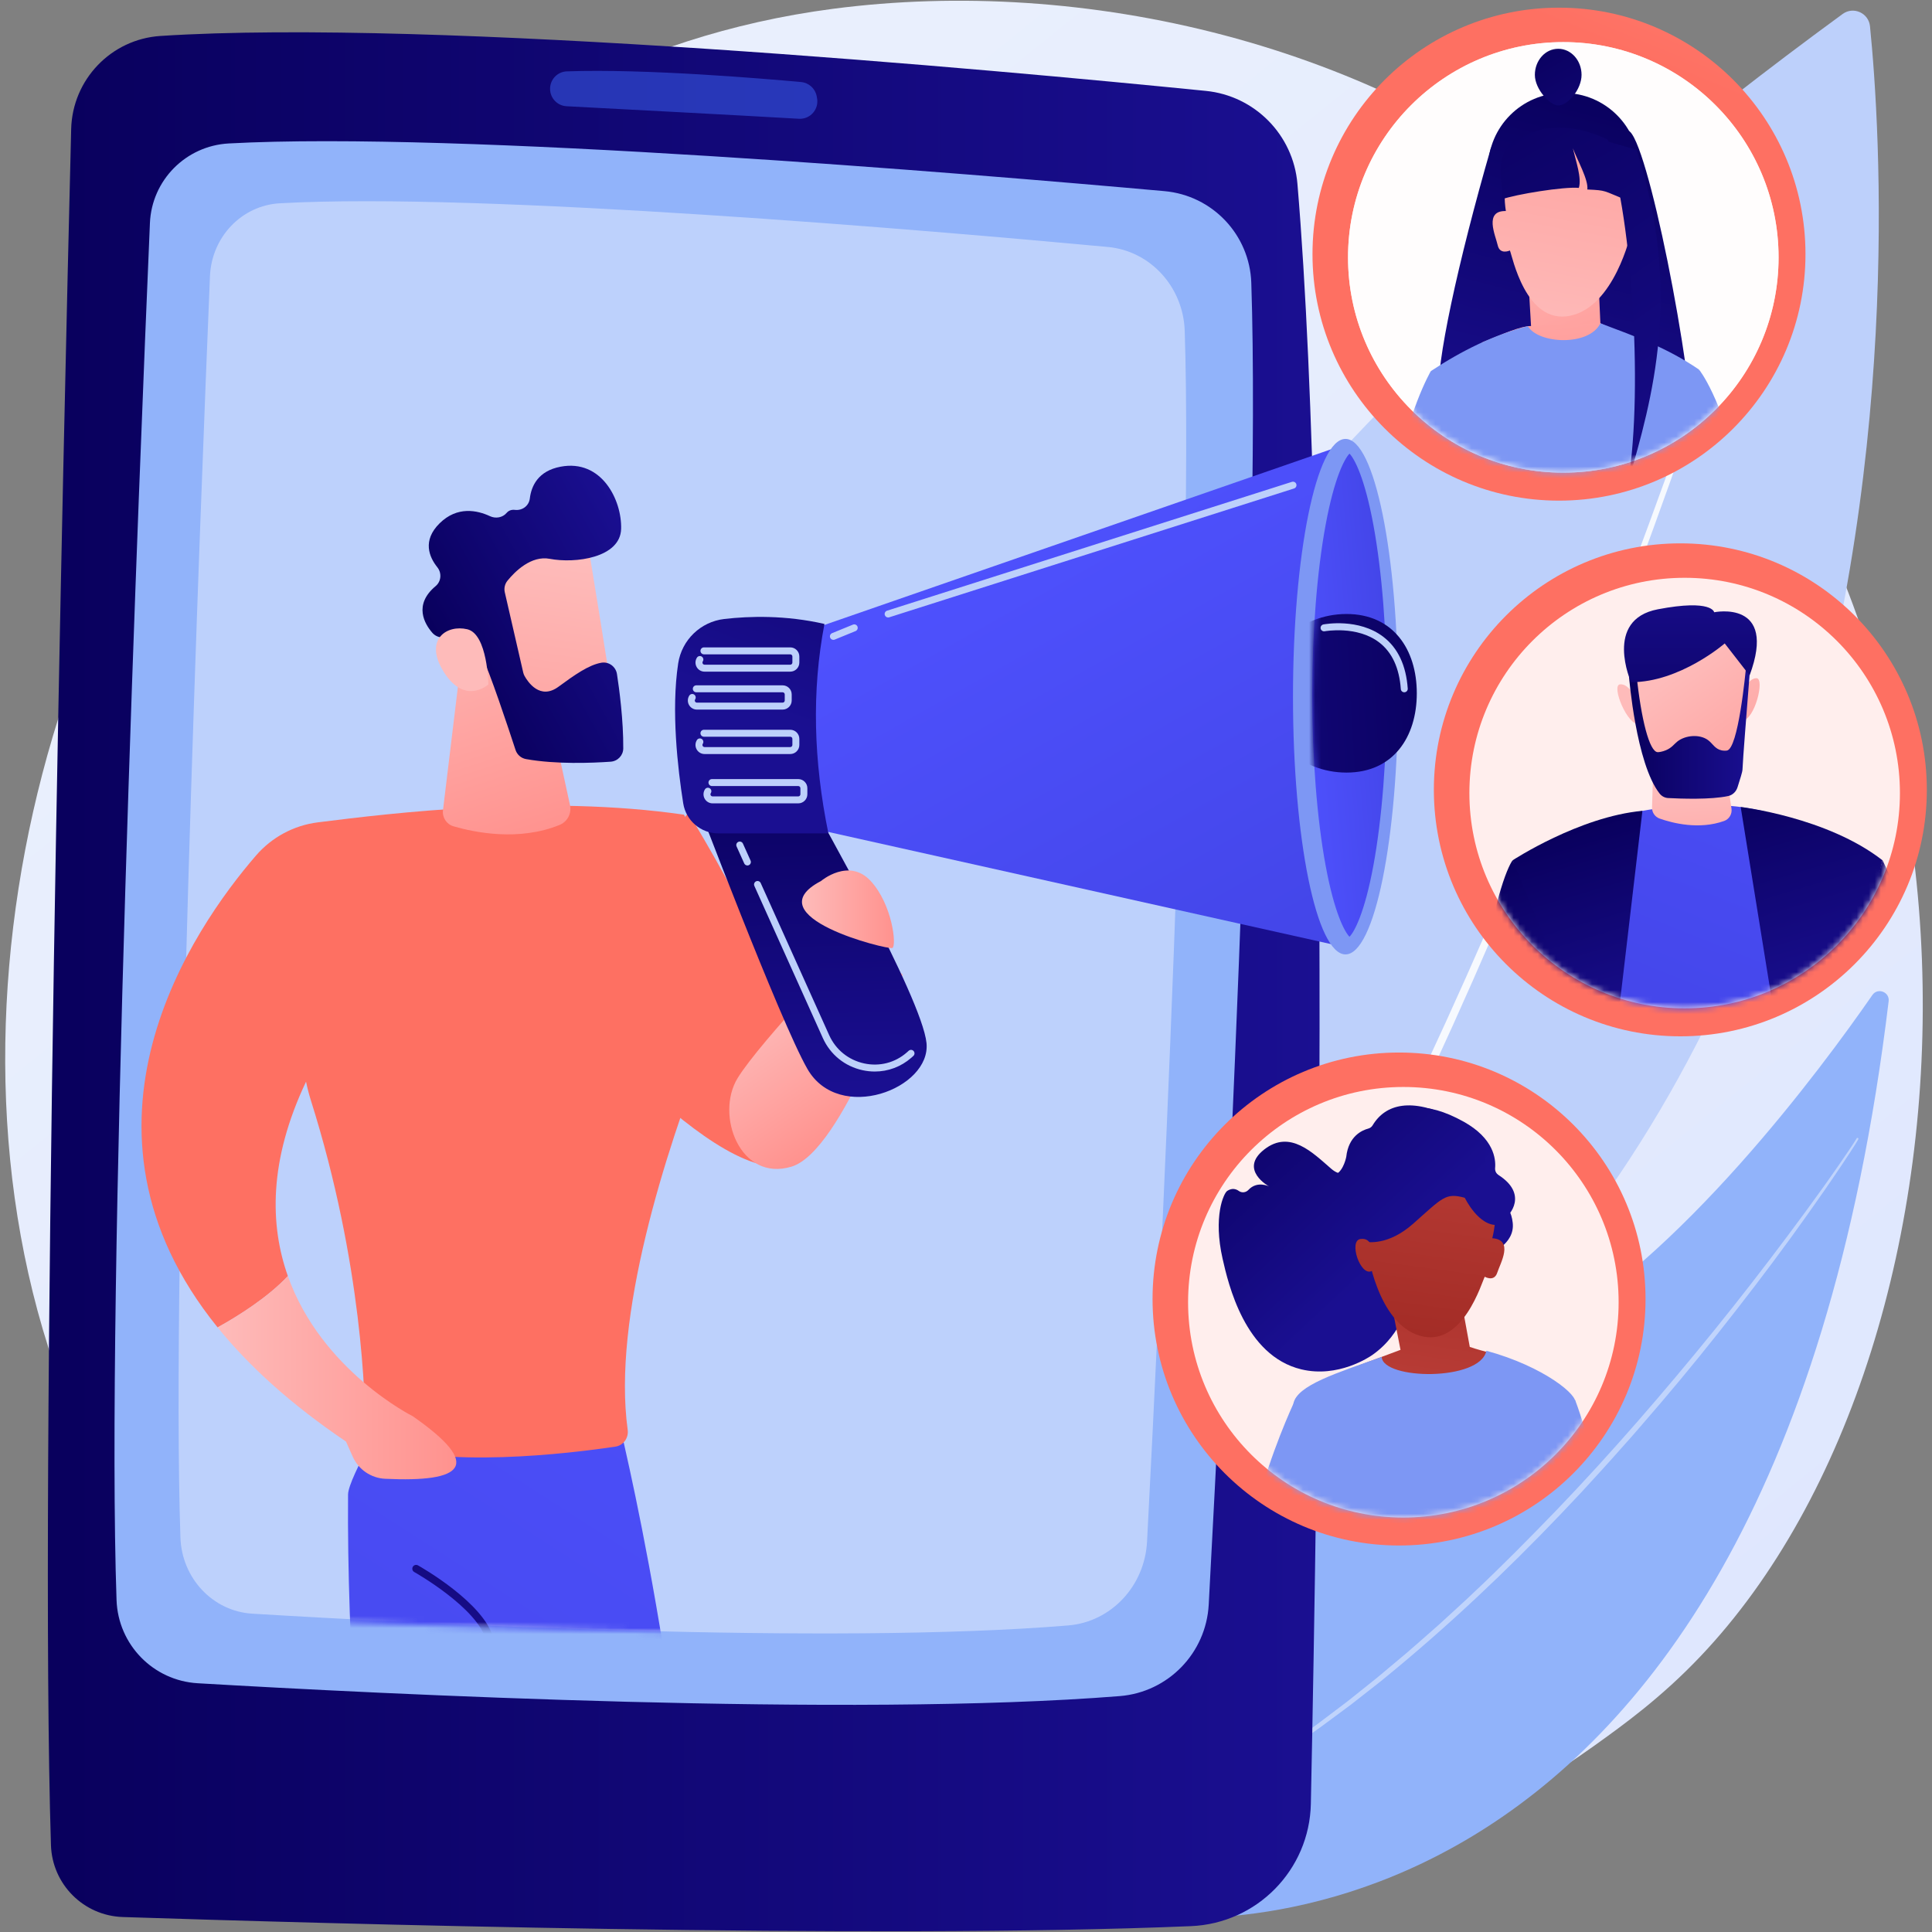
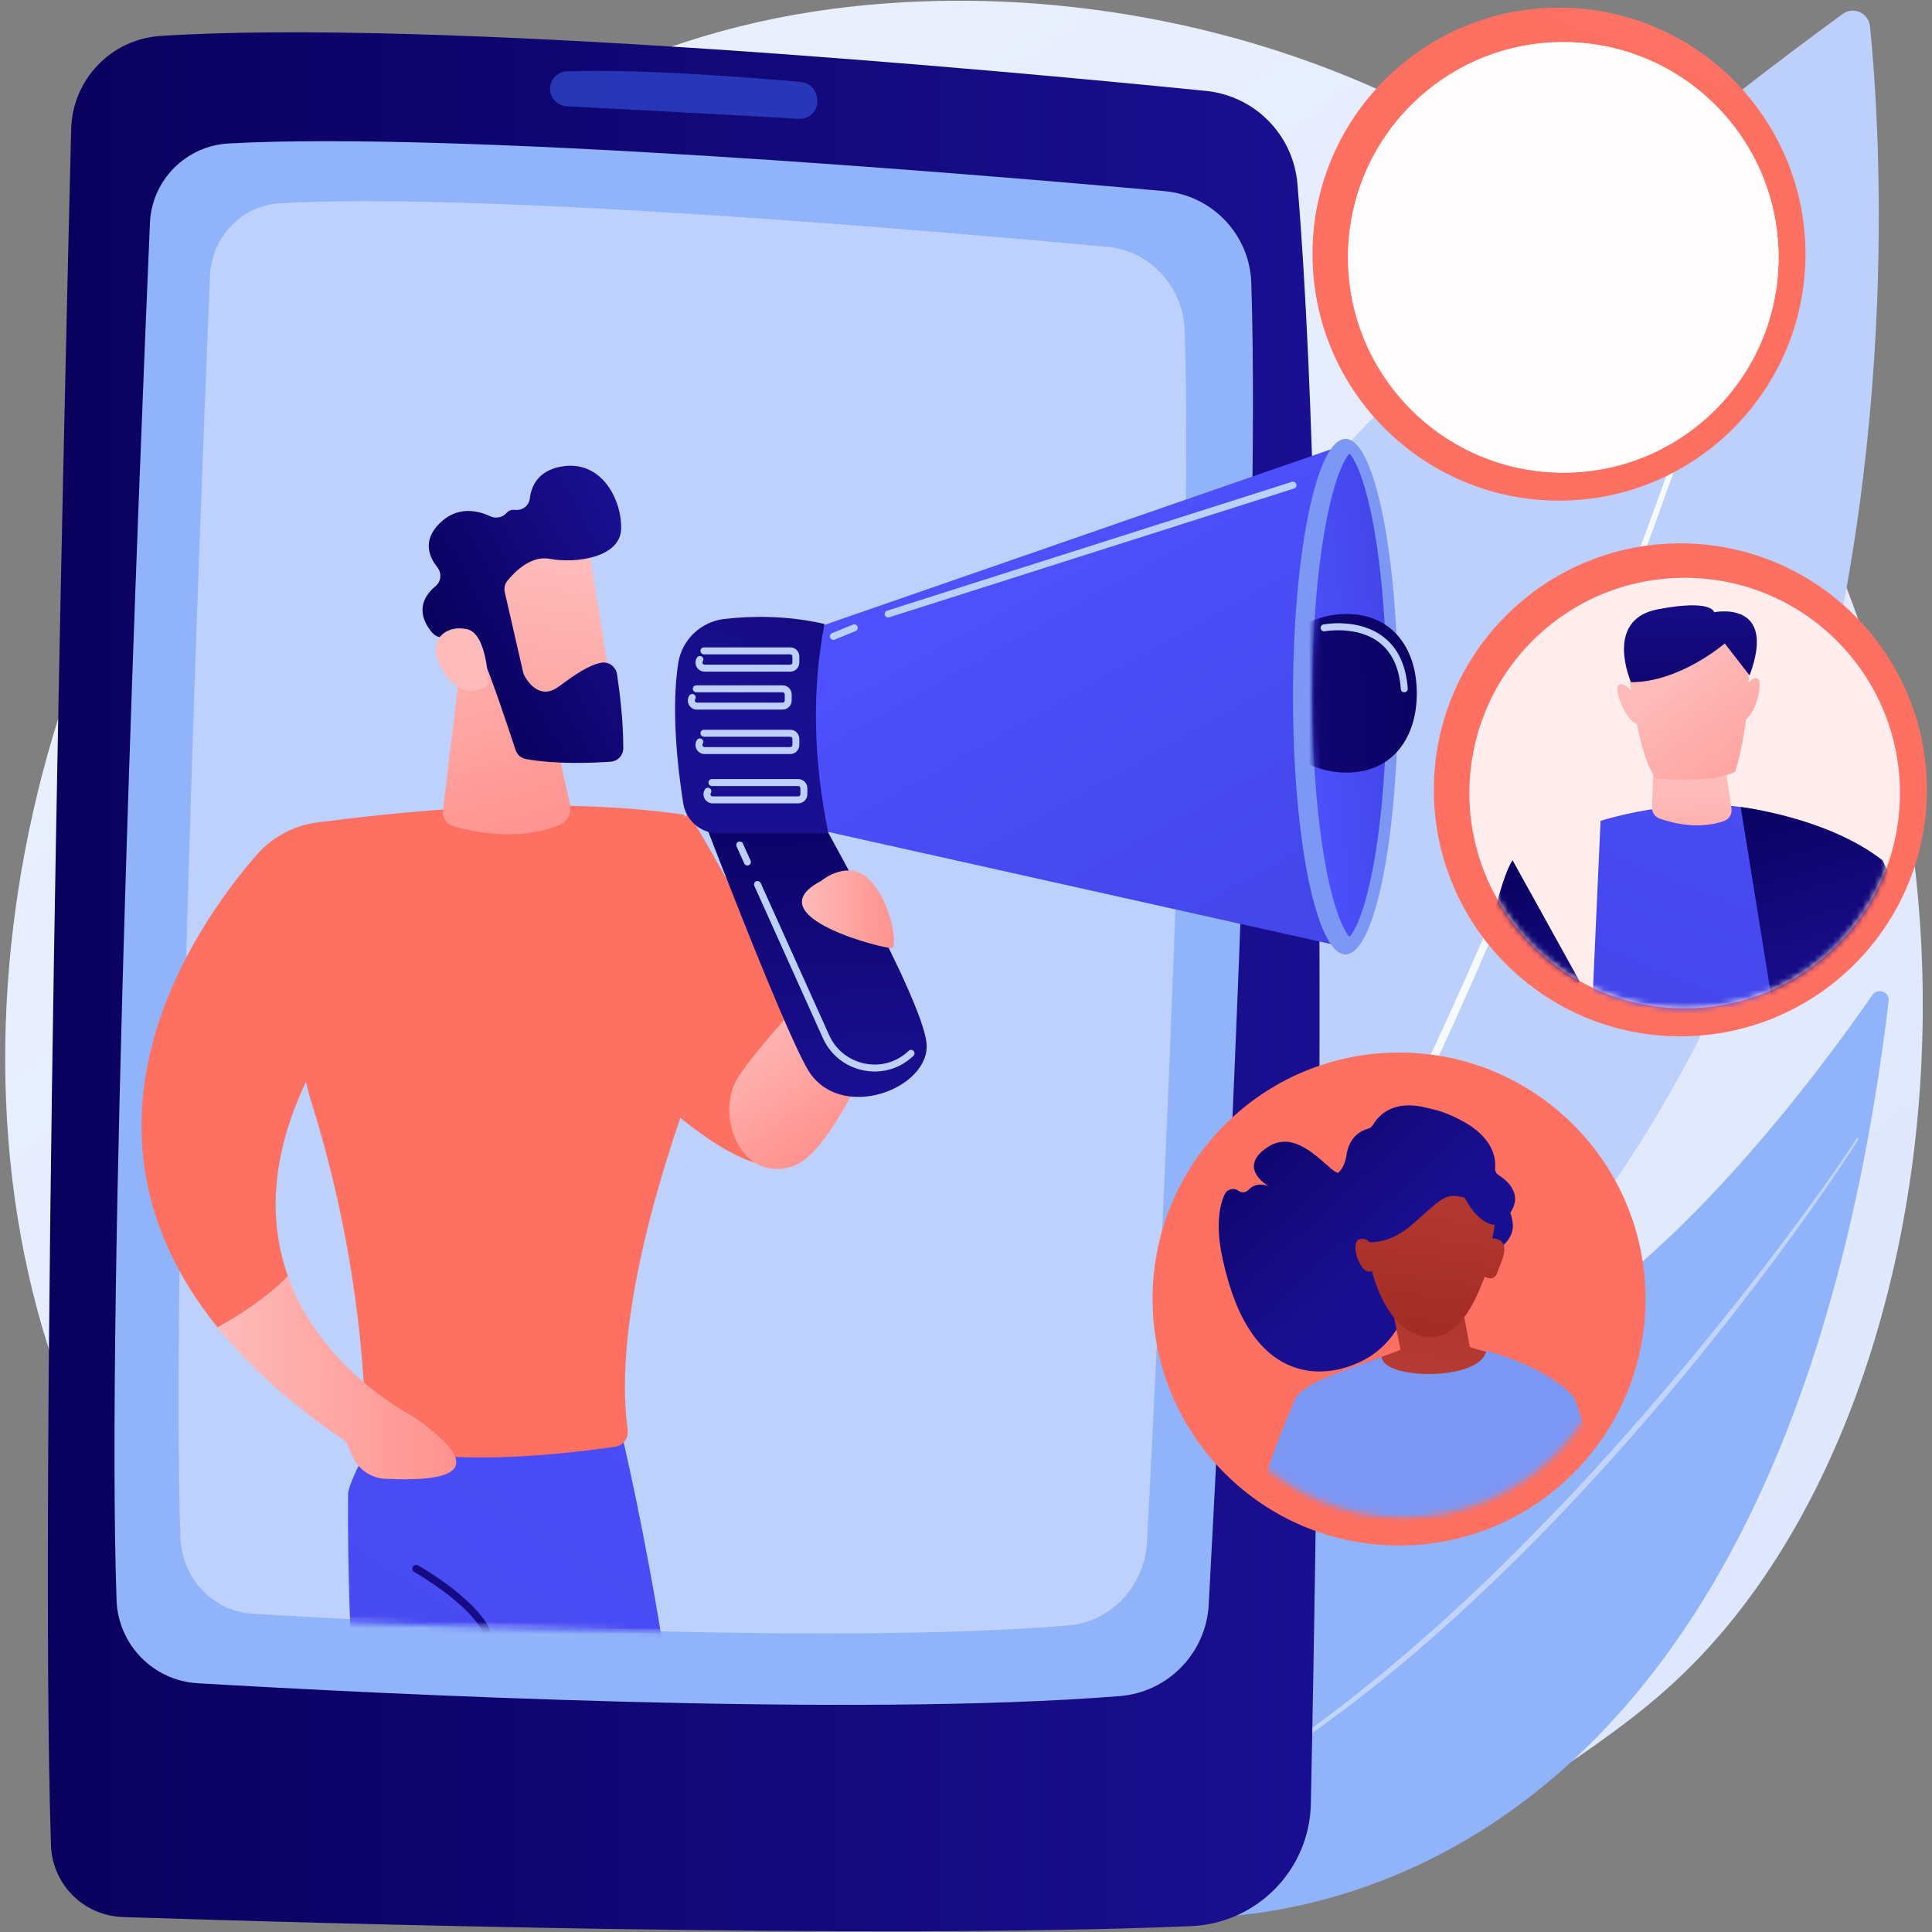
<svg xmlns="http://www.w3.org/2000/svg" width="321" height="321" viewBox="0 0 321 321" fill="none">
  <rect x="0" y="0" width="321" height="321" fill="#808080" stroke="none" />
  <path d="M282.537 275.192C275.995 282.08 269.805 286.521 264.914 290.031C207.424 331.281 139.397 319.257 124.94 316.32C103.59 311.984 62.323 303.602 32.487 268.516C-12.652 215.434 -5.623 131.803 29.39 76.598C35.794 66.5 69.624 10.454 138.383 1.466C179.995 -3.974 228.502 6.997 263.629 36.427C337.364 98.202 332.115 222.999 282.537 275.192Z" fill="url(#paint0_linear_3940_1446)" />
  <path d="M310.697 4.358C314.098 38.105 325.871 235.301 142.81 279.588C142.81 279.588 101.64 151.762 306.154 2.322C307.943 1.014 310.474 2.154 310.697 4.358Z" fill="#BDD0FB" />
  <path opacity="0.86" d="M293.111 33.579C289.896 43.931 286.47 54.207 282.955 64.456C279.435 74.702 275.797 84.908 272.04 95.07C268.283 105.232 264.407 115.351 260.41 125.423C256.41 135.493 252.254 145.502 247.972 155.457C239.373 175.35 230.189 195.008 219.946 214.129C214.855 223.704 209.416 233.1 203.622 242.278C197.816 251.445 191.637 260.401 184.763 268.837C184.462 269.207 183.918 269.262 183.548 268.961C183.179 268.66 183.123 268.116 183.425 267.747L183.427 267.744L183.429 267.741C190.275 259.405 196.455 250.523 202.269 241.419C208.073 232.303 213.531 222.96 218.645 213.428C228.935 194.397 238.18 174.803 246.845 154.968C251.159 145.041 255.349 135.058 259.385 125.013C263.416 114.965 267.328 104.869 271.121 94.729C274.914 84.588 278.589 74.403 282.146 64.176C285.698 53.949 289.163 43.687 292.412 33.364L292.413 33.361C292.474 33.168 292.679 33.061 292.872 33.122C293.065 33.183 293.172 33.386 293.111 33.579Z" fill="white" />
  <path d="M313.797 166.35C313.982 164.812 311.978 164.045 311.096 165.319C302.567 177.632 279.191 209.219 255.547 222.102C217.048 243.079 181.304 286.379 190.312 318.302C190.312 318.302 293.592 333.944 313.797 166.35Z" fill="#91B3FA" />
  <path opacity="0.43" d="M308.757 189.289C308.541 189.684 308.318 190.017 308.099 190.373L307.425 191.417L306.056 193.49C305.135 194.866 304.2 196.232 303.261 197.596C301.376 200.317 299.457 203.015 297.513 205.696C293.617 211.051 289.583 216.304 285.468 221.493C281.357 226.686 277.112 231.773 272.765 236.771L271.138 238.648L269.486 240.503C268.38 241.736 267.296 242.988 266.169 244.202L262.813 247.865L259.402 251.479C250.256 261.065 240.603 270.184 230.341 278.579C230.021 278.841 229.705 279.109 229.38 279.367L228.402 280.133L226.445 281.666L224.488 283.199C223.83 283.701 223.158 284.187 222.493 284.682L220.495 286.159C219.824 286.646 219.172 287.158 218.484 287.62L214.398 290.453C208.882 294.127 203.202 297.561 197.307 300.588C197.228 300.628 197.132 300.597 197.092 300.519C197.052 300.441 197.082 300.347 197.157 300.306L197.159 300.305C202.968 297.146 208.586 293.657 214.026 289.908L218.07 287.045C218.751 286.577 219.396 286.06 220.059 285.569L222.037 284.076C222.694 283.576 223.359 283.086 224.01 282.579L225.946 281.032L227.881 279.485L228.848 278.711C229.169 278.451 229.481 278.181 229.798 277.916L233.594 274.731C234.853 273.662 236.082 272.558 237.327 271.473C237.946 270.926 238.573 270.388 239.186 269.834L241.012 268.159L242.839 266.485C243.45 265.929 244.057 265.369 244.65 264.794C249.472 260.274 254.112 255.566 258.705 250.813C267.853 241.269 276.512 231.261 284.843 220.992C289 215.85 293.057 210.627 297.014 205.328C298.996 202.681 300.953 200.016 302.878 197.326C303.836 195.979 304.79 194.629 305.73 193.269L307.128 191.221L307.815 190.19C308.036 189.847 308.274 189.492 308.464 189.165L308.481 189.134C308.525 189.059 308.622 189.033 308.698 189.077C308.772 189.12 308.798 189.214 308.757 189.289Z" fill="white" />
  <path d="M11.825 21.446C10.579 71.716 6.537 245.116 8.466 306.564C8.671 313.074 13.889 318.299 20.399 318.512C52.596 319.566 145.216 322.236 197.878 320.027C208.847 319.566 217.569 310.682 217.797 299.705C218.891 246.941 221.306 98.534 215.567 30.548C214.879 22.402 208.486 15.916 200.352 15.102C165.289 11.594 72.161 3.02 26.664 5.973C18.458 6.505 12.029 13.226 11.825 21.446Z" fill="url(#paint1_linear_3940_1446)" />
  <path d="M24.909 37.066C23.15 78.237 17.604 215.202 19.364 265.849C19.622 273.252 25.456 279.238 32.851 279.67C63.296 281.452 141.387 285.381 186.043 281.805C194.084 281.161 200.394 274.658 200.828 266.603C203.091 224.6 209.589 97.066 207.901 46.987C207.632 38.998 201.444 32.473 193.482 31.758C160.545 28.801 75.951 21.765 38.003 23.835C30.879 24.224 25.213 29.939 24.909 37.066Z" fill="#91B3FA" />
  <path opacity="0.5" d="M91.394 14.757C91.394 16.299 92.597 17.571 94.137 17.652C101.742 18.05 123.164 19.177 132.738 19.732C134.625 19.842 136.107 18.145 135.749 16.289L135.688 15.972C135.443 14.705 134.393 13.751 133.108 13.633C126.637 13.04 107.109 11.396 94.171 11.858C92.617 11.914 91.394 13.201 91.394 14.757Z" fill="#3F67F9" />
  <path opacity="0.4" d="M34.885 45.897C33.328 83.607 28.419 209.06 29.977 255.45C30.205 262.231 35.369 267.713 41.913 268.11C68.859 269.742 137.972 273.34 177.494 270.064C184.611 269.475 190.196 263.518 190.58 256.14C192.583 217.668 198.333 100.853 196.84 54.983C196.601 47.666 191.124 41.689 184.078 41.035C154.927 38.326 80.058 31.881 46.473 33.777C40.169 34.133 35.154 39.368 34.885 45.897Z" fill="white" />
  <mask id="mask0_3940_1446" style="mask-type:luminance" maskUnits="userSpaceOnUse" x="14" y="33" width="232" height="239">
    <path d="M21.925 46.293C19.782 84.003 13.019 209.457 15.165 255.847C15.479 262.627 22.593 268.11 31.608 268.506C68.728 270.138 163.937 273.736 218.382 270.461C228.186 269.871 235.879 263.915 236.408 256.537C239.167 218.064 247.089 101.25 245.032 55.38C244.704 48.062 237.159 42.086 227.452 41.431C187.294 38.722 84.156 32.277 37.89 34.174C29.204 34.53 22.297 39.764 21.925 46.293Z" fill="white" />
  </mask>
  <g mask="url(#mask0_3940_1446)">
    <path d="M91.832 164.42C91.832 164.42 122.155 201.35 133.31 192.451C144.465 183.552 114.348 135.044 114.348 135.044L91.832 164.42Z" fill="url(#paint2_linear_3940_1446)" />
    <path d="M78.99 328.871C80.092 300.526 81.985 274.628 81.985 274.628C85.98 281.181 91.539 305.272 96.294 328.871H116.764C112.487 272.798 102.066 233.194 102.066 233.194H65.304C65.304 233.194 57.852 245.484 57.829 248.31C57.623 273.522 59.963 303.657 62.554 328.871L78.99 328.871Z" fill="url(#paint3_linear_3940_1446)" />
    <path d="M113.635 135.357C90.519 132.014 65.127 135.081 52.804 136.634C48.813 137.136 45.164 139.104 42.534 142.147C32.106 154.215 9.223 187.255 36.157 220.547C39.604 218.634 44.502 215.566 47.828 212.015C44.849 203.616 44.604 192.881 50.849 179.718C51.063 180.761 51.327 181.794 51.647 182.81C60.254 210.079 60.714 232.77 60.694 238C60.692 238.71 61.118 239.35 61.778 239.614C73.106 244.153 94.912 241.452 102.232 240.361C103.574 240.161 104.477 238.911 104.291 237.567C101.716 218.912 110.459 191.632 117.411 173.726C120.158 166.65 115.074 137.34 113.635 135.357Z" fill="url(#paint4_linear_3940_1446)" />
    <path d="M76.791 108.241L73.6 134.623C73.455 135.82 74.192 136.951 75.349 137.29C78.813 138.302 86.228 139.836 93.005 137.047C94.29 136.518 95.001 135.127 94.706 133.768L90.671 115.2L76.791 108.241Z" fill="url(#paint5_linear_3940_1446)" />
    <path d="M97.481 89.491C97.68 89.855 101.952 116.943 101.952 116.943L86.433 119.053L78.57 93.98C78.57 93.98 94.146 83.4 97.481 89.491Z" fill="url(#paint6_linear_3940_1446)" />
    <path d="M84.322 96.475C83.881 97.016 83.715 97.726 83.871 98.406L86.932 111.733C86.978 111.936 87.049 112.128 87.15 112.309C87.705 113.31 89.728 116.352 92.789 114.102C95.399 112.185 97.823 110.459 99.933 110.108C101.165 109.904 102.32 110.763 102.51 111.998C102.901 114.541 103.587 119.688 103.554 124.346C103.546 125.514 102.63 126.472 101.465 126.555C98.391 126.771 92.376 127.014 87.4 126.122C86.582 125.975 85.915 125.393 85.657 124.604C84.521 121.129 81.298 111.405 79.966 108.8C78.729 106.379 75.125 105.968 73.46 105.91C72.827 105.887 72.238 105.607 71.823 105.129C70.581 103.696 68.639 100.5 72.383 97.379C73.314 96.603 73.424 95.202 72.667 94.255C71.311 92.559 70.132 89.82 73.038 86.95C75.98 84.046 79.307 84.781 81.415 85.765C82.348 86.2 83.501 86.011 84.168 85.227C84.465 84.879 84.904 84.642 85.555 84.717C86.781 84.858 87.879 84.051 88.029 82.825C88.285 80.723 89.412 78.251 93.131 77.543C99.954 76.244 103.335 83.078 103.2 87.874C103.065 92.67 95.588 93.657 91.35 92.849C88.237 92.255 85.536 94.984 84.322 96.475Z" fill="url(#paint7_linear_3940_1446)" />
    <path d="M81.144 113.712C81.144 113.712 81.021 105.346 77.637 104.55C74.254 103.755 70.593 106.192 73.475 111.21C77.059 117.45 81.144 113.712 81.144 113.712Z" fill="url(#paint8_linear_3940_1446)" />
    <path d="M49.707 177.678C45.141 165.183 46.797 150.095 46.815 149.944L48.073 150.088C48.056 150.236 46.435 165.035 50.897 177.243L49.707 177.678Z" fill="url(#paint9_linear_3940_1446)" />
    <path d="M81.368 273C81.087 273 80.829 272.811 80.756 272.526C79.363 267.154 68.933 261.25 68.828 261.191C68.523 261.02 68.414 260.634 68.585 260.329C68.756 260.024 69.141 259.915 69.447 260.086C69.896 260.338 80.454 266.315 81.982 272.208C82.069 272.547 81.866 272.893 81.528 272.98C81.474 272.994 81.421 273 81.368 273Z" fill="url(#paint10_linear_3940_1446)" />
    <path d="M47.827 212.015C44.501 215.566 39.603 218.634 36.156 220.547C41.303 226.909 48.268 233.281 57.488 239.517L58.603 242.019C59.559 244.164 61.647 245.586 63.992 245.698C76.879 246.312 80.444 243.579 68.582 235.305C68.582 235.305 53.411 227.756 47.827 212.015Z" fill="url(#paint11_linear_3940_1446)" />
    <path d="M142.57 156.095C142.57 156.095 126.31 172.998 122.553 179.13C118.796 185.262 122.978 196.43 131.512 193.837C140.046 191.245 149.981 161.915 149.981 161.915L142.57 156.095Z" fill="url(#paint12_linear_3940_1446)" />
    <path d="M115.352 132.088C115.352 132.088 129.641 169.773 134.155 177.612C139.395 186.712 154.7 180.913 153.939 173.298C153.177 165.682 135.296 134.203 135.296 134.203L115.352 132.088Z" fill="url(#paint13_linear_3940_1446)" />
    <path d="M134.658 104.636L223.469 73.844L222.537 157.173L132.23 137.023L134.658 104.636Z" fill="url(#paint14_linear_3940_1446)" />
    <path d="M223.554 158.574C228.372 158.574 232.279 139.401 232.279 115.75C232.279 92.099 228.372 72.926 223.554 72.926C218.735 72.926 214.828 92.099 214.828 115.75C214.828 139.401 218.735 158.574 223.554 158.574Z" fill="#7D97F4" />
    <path d="M224.218 155.645C223.429 154.843 221.711 151.749 220.239 143.748C218.815 136.016 218.031 125.987 218.031 115.508C218.031 105.03 218.815 95.001 220.239 87.269C221.711 79.268 223.429 76.174 224.218 75.371C225.007 76.174 226.725 79.268 228.198 87.269C229.621 95.001 230.405 105.03 230.405 115.508C230.405 125.987 229.621 136.016 228.198 143.748C226.725 151.749 225.007 154.843 224.218 155.645Z" fill="url(#paint15_linear_3940_1446)" />
    <mask id="mask1_3940_1446" style="mask-type:luminance" maskUnits="userSpaceOnUse" x="218" y="75" width="23" height="81">
      <path d="M224.218 155.645C223.429 154.843 221.711 151.749 220.239 143.748C218.815 136.016 218.031 125.987 218.031 115.508C218.031 105.03 218.815 95.001 220.239 87.269C221.711 79.268 223.429 76.174 224.218 75.371C225.007 76.174 226.725 79.268 228.198 87.269C229.621 95.001 240.854 105.03 240.854 115.508C240.854 125.987 229.621 136.016 228.198 143.748C226.725 151.749 225.007 154.843 224.218 155.645Z" fill="white" />
    </mask>
    <g mask="url(#mask1_3940_1446)">
      <path d="M235.4 115.189C235.4 122.466 231.481 128.364 223.723 128.364C215.965 128.364 209.676 122.466 209.676 115.189C209.676 107.913 215.965 102.015 223.723 102.015C231.481 102.015 235.4 107.913 235.4 115.189Z" fill="url(#paint16_linear_3940_1446)" />
    </g>
    <path d="M120.335 102.845C124.512 102.36 130.503 102.185 136.981 103.668C134.847 114.817 135.169 126.436 137.637 138.468H119.367C116.454 138.468 113.97 136.352 113.516 133.475C112.606 127.708 111.492 118.014 112.679 110.229C113.275 106.322 116.409 103.301 120.335 102.845Z" fill="url(#paint17_linear_3940_1446)" />
    <path d="M131.3 111.595H117.065C116.512 111.595 116.003 111.293 115.738 110.806C115.474 110.32 115.496 109.729 115.798 109.264C115.97 108.996 116.329 108.92 116.597 109.093C116.865 109.266 116.942 109.624 116.768 109.893C116.665 110.052 116.724 110.198 116.755 110.254C116.785 110.309 116.875 110.438 117.065 110.438H131.3C131.495 110.438 131.654 110.28 131.654 110.085V109.072C131.654 108.877 131.495 108.718 131.3 108.718H116.96C116.641 108.718 116.382 108.459 116.382 108.14C116.382 107.82 116.641 107.561 116.96 107.561H131.3C132.133 107.561 132.81 108.239 132.81 109.072V110.085C132.81 110.917 132.133 111.595 131.3 111.595Z" fill="#BDD0FB" />
    <path d="M130.03 117.899H115.796C115.242 117.899 114.733 117.597 114.469 117.111C114.204 116.625 114.227 116.034 114.527 115.569C114.701 115.3 115.059 115.224 115.327 115.397C115.595 115.571 115.672 115.929 115.499 116.197C115.395 116.356 115.455 116.503 115.485 116.558C115.515 116.614 115.605 116.743 115.796 116.743H130.03C130.225 116.743 130.384 116.584 130.384 116.389V115.376C130.384 115.181 130.225 115.022 130.03 115.022H115.69C115.371 115.022 115.112 114.763 115.112 114.444C115.112 114.125 115.371 113.866 115.69 113.866H130.03C130.863 113.866 131.54 114.543 131.54 115.376V116.389C131.541 117.222 130.863 117.899 130.03 117.899Z" fill="#BDD0FB" />
    <path d="M147.563 102.593C147.318 102.593 147.09 102.436 147.012 102.19C146.915 101.886 147.083 101.561 147.387 101.463L214.652 80.058C214.957 79.961 215.282 80.13 215.379 80.434C215.476 80.739 215.307 81.064 215.003 81.161L147.738 102.566C147.68 102.584 147.621 102.593 147.563 102.593Z" fill="#BDD0FB" />
    <path d="M138.469 106.311C138.241 106.311 138.025 106.176 137.934 105.952C137.813 105.656 137.955 105.319 138.25 105.198L141.712 103.783C142.008 103.662 142.346 103.804 142.466 104.099C142.587 104.395 142.445 104.732 142.15 104.853L138.688 106.268C138.616 106.298 138.542 106.311 138.469 106.311Z" fill="#BDD0FB" />
    <path d="M131.299 125.283H117.065C116.511 125.283 116.003 124.98 115.739 124.494C115.474 124.008 115.496 123.417 115.797 122.952C115.971 122.683 116.329 122.607 116.597 122.78C116.865 122.954 116.941 123.312 116.768 123.58C116.665 123.739 116.724 123.886 116.754 123.941C116.784 123.997 116.876 124.126 117.065 124.126H131.3C131.495 124.126 131.654 123.967 131.654 123.772V122.759C131.654 122.564 131.495 122.406 131.3 122.406H116.96C116.64 122.406 116.381 122.147 116.381 121.827C116.381 121.508 116.64 121.249 116.96 121.249H131.3C132.133 121.249 132.81 121.927 132.81 122.759V123.772C132.81 124.605 132.132 125.283 131.299 125.283Z" fill="#BDD0FB" />
    <path d="M132.632 133.478H118.397C117.843 133.478 117.335 133.175 117.071 132.689C116.806 132.203 116.828 131.612 117.129 131.147C117.303 130.878 117.66 130.802 117.929 130.975C118.197 131.149 118.273 131.507 118.1 131.775C117.997 131.934 118.056 132.081 118.086 132.136C118.117 132.192 118.207 132.321 118.397 132.321H132.632C132.827 132.321 132.986 132.163 132.986 131.967V130.954C132.986 130.759 132.827 130.601 132.632 130.601H118.291C117.972 130.601 117.713 130.342 117.713 130.022C117.713 129.703 117.972 129.444 118.291 129.444H132.632C133.464 129.444 134.142 130.122 134.142 130.955V131.968C134.142 132.8 133.465 133.478 132.632 133.478Z" fill="#BDD0FB" />
    <path d="M145.348 178.034C144.677 178.034 143.998 177.962 143.321 177.815C140.361 177.169 137.951 175.217 136.709 172.459L125.336 147.193C125.205 146.902 125.335 146.56 125.626 146.429C125.917 146.298 126.26 146.428 126.391 146.719L137.764 171.984C138.853 174.405 140.969 176.118 143.567 176.685C146.12 177.24 148.703 176.58 150.655 174.873C150.761 174.78 150.867 174.684 150.974 174.587C151.21 174.371 151.575 174.387 151.791 174.623C152.007 174.859 151.991 175.225 151.755 175.44C151.641 175.544 151.528 175.645 151.416 175.744C149.704 177.242 147.567 178.034 145.348 178.034Z" fill="#BDD0FB" />
    <path d="M124.179 143.798C123.959 143.798 123.748 143.672 123.652 143.457L122.383 140.639C122.252 140.348 122.382 140.005 122.673 139.874C122.963 139.743 123.307 139.873 123.438 140.164L124.706 142.983C124.838 143.274 124.708 143.617 124.416 143.748C124.339 143.782 124.259 143.798 124.179 143.798Z" fill="#BDD0FB" />
    <path d="M233.319 115.022C233.018 115.022 232.764 114.789 232.743 114.485C232.495 110.986 231.289 108.381 229.159 106.743C225.467 103.903 220.155 104.875 220.101 104.886C219.787 104.945 219.484 104.74 219.424 104.427C219.365 104.114 219.569 103.81 219.883 103.75C220.12 103.705 225.747 102.665 229.857 105.821C232.264 107.669 233.623 110.557 233.896 114.403C233.919 114.721 233.679 114.998 233.361 115.02C233.347 115.022 233.333 115.022 233.319 115.022Z" fill="#BDD0FB" />
    <path d="M136.412 146.378C136.412 146.378 141.044 142.445 144.665 146.378C148.285 150.31 149.001 157.173 148.264 157.508C147.528 157.843 125.142 152.285 136.412 146.378Z" fill="url(#paint18_linear_3940_1446)" />
  </g>
  <path d="M232.45 256.785C255.068 256.785 273.404 238.449 273.404 215.831C273.404 193.213 255.068 174.877 232.45 174.877C209.832 174.877 191.496 193.213 191.496 215.831C191.496 238.449 209.832 256.785 232.45 256.785Z" fill="url(#paint19_linear_3940_1446)" />
-   <path opacity="0.88" d="M233.166 252.135C252.92 252.135 268.933 236.122 268.933 216.368C268.933 196.614 252.92 180.6 233.166 180.6C213.412 180.6 197.398 196.614 197.398 216.368C197.398 236.122 213.412 252.135 233.166 252.135Z" fill="white" />
  <mask id="mask2_3940_1446" style="mask-type:luminance" maskUnits="userSpaceOnUse" x="197" y="180" width="72" height="73">
    <path d="M233.166 252.135C252.92 252.135 268.933 236.122 268.933 216.368C268.933 196.614 252.92 180.6 233.166 180.6C213.412 180.6 197.398 196.614 197.398 216.368C197.398 236.122 213.412 252.135 233.166 252.135Z" fill="white" />
  </mask>
  <g mask="url(#mask2_3940_1446)">
    <path d="M225.374 192.036C225.374 192.036 224.237 196.82 221.176 194.181C218.115 191.541 214.33 187.636 210.049 190.99C205.769 194.344 210.846 197.122 210.846 197.122C210.846 197.122 208.895 196.123 207.427 197.7C207.004 198.153 206.33 198.236 205.827 197.875C205.353 197.534 204.698 197.351 203.908 197.864C203.286 198.267 201.555 202.194 203.137 209.156C204.079 213.302 206.819 225.245 216.198 227.514C222.322 228.995 227.552 225.45 228.011 225.128C233.148 221.53 234.127 216.026 234.287 215.024C234 213.919 232.65 208.278 235.923 203.695C236.667 202.654 238.836 199.964 242.181 199.464C242.901 199.357 243.651 199.499 244.695 199.837C244.695 199.837 245.574 204.759 248.828 204.576C248.828 204.576 248.507 203.339 249.772 202.615C250.984 201.921 253.88 198.365 248.965 195.222C248.575 194.973 248.371 194.52 248.412 194.059C248.545 192.57 248.21 189.162 243.183 186.364C236.795 182.807 232.369 183.515 230.003 187.049C229.831 187.305 229.561 187.478 229.259 187.542C228.245 187.756 225.921 188.616 225.374 192.036Z" fill="url(#paint20_linear_3940_1446)" />
    <path d="M231.273 217.045L233.515 228.463L244.871 227.444L242.673 215.42L231.273 217.045Z" fill="url(#paint21_linear_3940_1446)" />
    <path d="M248.509 199.536C248.509 199.536 250.934 199.536 251.339 203.174C251.743 206.812 247.296 208.429 247.296 208.429L244.871 208.025L246.084 200.345L248.509 199.536Z" fill="url(#paint22_linear_3940_1446)" />
    <path d="M227.152 207.553C227.152 207.553 228.746 219.817 235.895 221.926C243.044 224.034 246.235 212.907 246.693 212.128C246.693 212.128 248.251 213.045 248.765 211.459C249.278 209.874 251.57 205.978 247.94 205.731C247.94 205.731 249.022 201.753 247.95 199.654C246.878 197.555 244.788 192.55 239.463 193.402C234.137 194.255 227.565 201.504 227.152 207.553Z" fill="url(#paint23_linear_3940_1446)" />
    <path d="M247.403 194.184C247.001 193.954 246.774 193.513 246.792 193.05C246.849 191.557 246.341 188.17 241.179 185.63C234.619 182.403 230.234 183.335 228.051 186.984C227.892 187.248 227.632 187.435 227.333 187.514C226.331 187.78 224.054 188.757 223.681 192.2C223.681 192.2 223.277 194.383 222.043 195.062C224.996 197.516 226.305 206.123 226.365 206.238C227.29 206.462 230.699 206.947 234.809 203.309C239.736 198.947 240.154 198.146 243.373 199.01C243.373 199.01 245.696 203.862 248.937 203.514C248.937 203.514 248.083 202.512 249.309 201.725C250.485 200.97 252.472 197.073 247.403 194.184Z" fill="url(#paint24_linear_3940_1446)" />
    <path d="M227.93 208.012C227.93 208.012 228.095 205.592 226.051 205.858C224.007 206.124 226.046 212.176 227.927 211.171L227.93 208.012Z" fill="url(#paint25_linear_3940_1446)" />
    <path d="M232.691 224.275L225.125 227.105L234.489 237.379L251.334 226.66C250.005 226.164 249.168 225.198 247.891 224.856C246.634 224.519 245.403 224.2 244.201 223.789L232.691 224.275Z" fill="url(#paint26_linear_3940_1446)" />
    <path d="M220.232 253.029C221.201 250.343 221.947 248.847 221.947 248.847L215.398 232.158C215.398 232.158 212.291 238.518 209.74 247.007C208.839 250.007 211.081 253.029 214.213 253.029H220.232Z" fill="#7D97F4" />
    <path d="M265.578 247.252C264.083 238.616 261.701 232.593 261.701 232.593L252.918 245.186C254.133 247.895 255.049 250.535 255.715 253.029H260.725C263.786 253.029 266.1 250.268 265.578 247.252Z" fill="#7D97F4" />
    <path d="M255.516 253.029L261.671 233.13C262.411 231.978 256.637 227.066 246.96 224.429C245.91 229.542 229.729 229.275 229.569 225.447C222.135 228.118 215.434 230.156 214.891 233.25C215.158 239.154 216.673 245.739 218.667 253.029H255.516Z" fill="#7D97F4" />
  </g>
  <path d="M259.024 83.181C281.642 83.181 299.978 64.845 299.978 42.227C299.978 19.609 281.642 1.274 259.024 1.274C236.406 1.274 218.07 19.609 218.07 42.227C218.07 64.845 236.406 83.181 259.024 83.181Z" fill="url(#paint27_linear_3940_1446)" />
  <path opacity="0.88" d="M259.74 78.531C279.494 78.531 295.508 62.518 295.508 42.764C295.508 23.01 279.494 6.996 259.74 6.996C239.986 6.996 223.973 23.01 223.973 42.764C223.973 62.518 239.986 78.531 259.74 78.531Z" fill="white" />
  <path opacity="0.88" d="M259.74 78.531C279.494 78.531 295.508 62.518 295.508 42.764C295.508 23.01 279.494 6.996 259.74 6.996C239.986 6.996 223.973 23.01 223.973 42.764C223.973 62.518 239.986 78.531 259.74 78.531Z" fill="white" />
  <mask id="mask3_3940_1446" style="mask-type:luminance" maskUnits="userSpaceOnUse" x="223" y="6" width="73" height="73">
-     <path d="M259.74 78.531C279.494 78.531 295.508 62.518 295.508 42.764C295.508 23.01 279.494 6.996 259.74 6.996C239.986 6.996 223.973 23.01 223.973 42.764C223.973 62.518 239.986 78.531 259.74 78.531Z" fill="white" />
-   </mask>
+     </mask>
  <g mask="url(#mask3_3940_1446)">
    <path d="M259.787 40.537C266.716 40.537 272.332 34.921 272.332 27.992C272.332 21.064 266.716 15.447 259.787 15.447C252.859 15.447 247.242 21.064 247.242 27.992C247.242 34.921 252.859 40.537 259.787 40.537Z" fill="url(#paint28_linear_3940_1446)" />
    <path d="M247.741 24.489C242.223 43.57 238.471 60.916 239.08 65.793L255.167 64.095L257.032 28.802L247.741 24.489Z" fill="url(#paint29_linear_3940_1446)" />
    <path d="M265.548 22.519L263.34 65.661L281.542 75.354C281.16 60.61 273.628 22.726 270.545 21.71L265.548 22.519Z" fill="url(#paint30_linear_3940_1446)" />
    <path d="M265.549 45.883L266.079 57.632L254.683 59.348L253.965 47.014L265.549 45.883Z" fill="url(#paint31_linear_3940_1446)" />
    <path d="M270.957 38.807C270.957 38.807 268.226 51.005 260.836 52.471C253.446 53.937 251.257 42.444 250.867 41.617C250.867 41.617 249.215 42.397 248.844 40.754C248.472 39.11 246.524 34.979 250.2 35.063C250.2 35.063 249.476 30.96 250.748 28.945C252.02 26.931 254.583 22.085 259.865 23.432C265.148 24.779 273.591 29.224 270.957 38.807Z" fill="url(#paint32_linear_3940_1446)" />
    <path d="M265.903 53.705L273.13 57.537L263.665 67.922L246.168 56.916C248.833 55.921 251.454 54.584 253.848 54.186L265.903 53.705Z" fill="url(#paint33_linear_3940_1446)" />
    <path d="M250.613 24.151C248.144 27.605 250.086 30.669 249.422 33.149C251.815 32.28 259.893 30.98 262.324 31.219C262.827 29.567 261.84 26.817 261.334 24.65C262.123 26.708 263.926 29.858 263.735 31.484C267 31.634 266.331 31.679 270.001 33.149L267.144 23.187C260.782 20.214 255.286 20.593 250.613 24.151Z" fill="url(#paint34_linear_3940_1446)" />
    <path d="M262.774 12.441C262.774 14.837 260.519 17.525 258.895 17.525C257.556 17.525 255.016 14.837 255.016 12.441C255.016 10.046 256.752 8.104 258.895 8.104C261.037 8.104 262.774 10.046 262.774 12.441Z" fill="url(#paint35_linear_3940_1446)" />
    <path d="M278.315 83.539L282.293 61.406C276.881 57.724 271.864 55.972 265.902 53.712C264.054 57.554 255.612 57.174 253.847 54.19C248.233 55.615 242.889 58.251 237.723 61.664L243.167 83.539H278.315Z" fill="#7D97F4" />
    <path d="M289.228 79.625C286.005 65.845 282.293 61.406 282.293 61.406L276.34 79.522C276.34 79.522 277.057 80.968 277.999 83.539H286.119C288.173 83.539 289.695 81.625 289.228 79.625Z" fill="#7D97F4" />
-     <path d="M243.563 83.539C244.221 81.173 245.1 78.689 246.242 76.145L237.723 61.67C237.723 61.67 233.522 68.968 232.131 79.961C231.891 81.861 233.379 83.539 235.294 83.539H243.563Z" fill="#7D97F4" />
    <path d="M266.77 23.409C270.991 34.081 273.099 64.182 270.52 80.101C274.556 66.205 279.582 48.578 271.902 24.875L266.77 23.409Z" fill="url(#paint36_linear_3940_1446)" />
  </g>
  <path d="M279.188 172.185C301.806 172.185 320.142 153.849 320.142 131.231C320.142 108.613 301.806 90.278 279.188 90.278C256.57 90.278 238.234 108.613 238.234 131.231C238.234 153.849 256.57 172.185 279.188 172.185Z" fill="url(#paint37_linear_3940_1446)" />
  <path opacity="0.88" d="M279.904 167.535C299.658 167.535 315.672 151.522 315.672 131.768C315.672 112.014 299.658 96 279.904 96C260.15 96 244.137 112.014 244.137 131.768C244.137 151.522 260.15 167.535 279.904 167.535Z" fill="white" />
  <mask id="mask4_3940_1446" style="mask-type:luminance" maskUnits="userSpaceOnUse" x="244" y="96" width="72" height="72">
    <path d="M279.904 167.535C299.658 167.535 315.672 151.522 315.672 131.768C315.672 112.014 299.658 96 279.904 96C260.15 96 244.137 112.014 244.137 131.768C244.137 151.522 260.15 167.535 279.904 167.535Z" fill="white" />
  </mask>
  <g mask="url(#mask4_3940_1446)">
    <path d="M319.916 164.602C317.972 153.28 312.783 142.941 312.783 142.941L305.988 166.5C305.988 166.5 306.105 166.765 306.3 167.356L317.614 167.332C319.06 167.329 320.161 166.027 319.916 164.602Z" fill="url(#paint38_linear_3940_1446)" />
    <path d="M261.104 167.356C261.848 164.697 262.421 162.984 262.421 162.984L251.316 142.941C251.316 142.941 248.794 145.946 246.092 163.236C245.755 165.392 247.361 167.356 249.544 167.356H261.104Z" fill="url(#paint39_linear_3940_1446)" />
    <path d="M299.351 167.356L296.34 135.792C282.89 130.821 265.931 136.384 265.931 136.384L264.535 167.356C275.06 169.653 286.554 169.89 299.351 167.356Z" fill="url(#paint40_linear_3940_1446)" />
    <path d="M274.738 125.835L274.485 134.165C274.46 134.989 274.971 135.731 275.748 136.005C277.878 136.757 282.287 137.899 286.466 136.403C287.309 136.101 287.816 135.238 287.686 134.352L286.433 125.835H274.738V125.835Z" fill="url(#paint41_linear_3940_1446)" />
    <path d="M270.482 110.631C270.482 110.631 271.944 125.543 275.16 129.344C275.16 129.344 284.809 130.221 288.318 128.175C288.318 128.175 290.803 120.719 290.51 110.777C290.51 110.777 290.99 101.731 281.008 100.982C269.312 100.105 270.482 110.631 270.482 110.631Z" fill="url(#paint42_linear_3940_1446)" />
    <path d="M289.484 115.309C289.484 115.309 290.362 112.678 291.823 112.678C293.285 112.678 291.531 119.695 289.484 119.695V115.309Z" fill="url(#paint43_linear_3940_1446)" />
    <path d="M271.811 116C271.811 116 270.587 113.511 269.138 113.708C267.689 113.905 270.374 120.622 272.402 120.346L271.811 116Z" fill="url(#paint44_linear_3940_1446)" />
-     <path d="M270.668 112.493C270.668 112.493 271.816 126.836 275.734 131.839C276.093 132.299 276.613 132.566 277.161 132.595C279.161 132.701 284.273 132.892 287.155 132.256C287.873 132.097 288.463 131.537 288.699 130.77C289.119 129.407 289.494 128.322 289.515 127.842C289.613 125.618 290.121 119.453 290.775 111.047C290.575 110.731 290.376 110.415 290.176 110.099C289.995 112.043 288.805 124.42 286.919 124.707C286.513 124.769 286.073 124.68 286.073 124.68C284.929 124.449 284.579 123.548 283.783 122.962C282.394 121.939 280.008 122.143 278.676 123.213C278.122 123.658 277.773 124.234 276.806 124.645C276.187 124.908 275.607 124.981 275.422 124.973C274.044 124.915 272.673 119.492 271.904 112.11L270.668 112.493Z" fill="url(#paint45_linear_3940_1446)" />
    <path d="M286.562 106.907C286.562 106.907 279.113 113.371 270.996 113.346C270.996 113.346 266.387 102.96 275.451 101.233C284.515 99.506 284.808 101.727 284.808 101.727C284.808 101.727 295.407 99.53 290.692 112.222L286.562 106.907Z" fill="url(#paint46_linear_3940_1446)" />
-     <path d="M261.075 167.357H269.055L272.886 134.721C262.398 135.675 251.316 142.941 251.316 142.941L259.567 162.96C260.158 164.394 260.661 165.879 261.075 167.357Z" fill="url(#paint47_linear_3940_1446)" />
    <path d="M306.559 167.357C307.009 165.485 307.546 163.758 308.167 162.003L312.78 142.941C303.59 135.762 289.215 134.083 289.215 134.083L294.587 167.357H306.559Z" fill="url(#paint48_linear_3940_1446)" />
  </g>
  <defs>
    <linearGradient id="paint0_linear_3940_1446" x1="360.894" y1="414.692" x2="76.07" y2="60.959" gradientUnits="userSpaceOnUse">
      <stop stop-color="#DAE3FE" />
      <stop offset="1" stop-color="#E9EFFD" />
    </linearGradient>
    <linearGradient id="paint1_linear_3940_1446" x1="7.953" y1="163.121" x2="219.245" y2="163.121" gradientUnits="userSpaceOnUse">
      <stop stop-color="#09005D" />
      <stop offset="1" stop-color="#1A0F91" />
    </linearGradient>
    <linearGradient id="paint2_linear_3940_1446" x1="219.576" y1="-79.529" x2="195.827" y2="-22.071" gradientUnits="userSpaceOnUse">
      <stop stop-color="#FF928E" />
      <stop offset="1" stop-color="#FE7062" />
    </linearGradient>
    <linearGradient id="paint3_linear_3940_1446" x1="156.661" y1="179.198" x2="8.115" y2="409.701" gradientUnits="userSpaceOnUse">
      <stop stop-color="#4F52FF" />
      <stop offset="1" stop-color="#4042E2" />
    </linearGradient>
    <linearGradient id="paint4_linear_3940_1446" x1="187.903" y1="-92.621" x2="164.154" y2="-35.163" gradientUnits="userSpaceOnUse">
      <stop stop-color="#FF928E" />
      <stop offset="1" stop-color="#FE7062" />
    </linearGradient>
    <linearGradient id="paint5_linear_3940_1446" x1="72.849" y1="96.654" x2="86.985" y2="140.235" gradientUnits="userSpaceOnUse">
      <stop stop-color="#FEBBBA" />
      <stop offset="1" stop-color="#FF928E" />
    </linearGradient>
    <linearGradient id="paint6_linear_3940_1446" x1="92.153" y1="92.615" x2="84.549" y2="144.23" gradientUnits="userSpaceOnUse">
      <stop stop-color="#FEBBBA" />
      <stop offset="1" stop-color="#FF928E" />
    </linearGradient>
    <linearGradient id="paint7_linear_3940_1446" x1="75.881" y1="112.922" x2="108.842" y2="94.872" gradientUnits="userSpaceOnUse">
      <stop stop-color="#09005D" />
      <stop offset="1" stop-color="#1A0F91" />
    </linearGradient>
    <linearGradient id="paint8_linear_3940_1446" x1="734.976" y1="623.826" x2="771.067" y2="652.045" gradientUnits="userSpaceOnUse">
      <stop stop-color="#FEBBBA" />
      <stop offset="1" stop-color="#FF928E" />
    </linearGradient>
    <linearGradient id="paint9_linear_3940_1446" x1="159.594" y1="-104.322" x2="135.844" y2="-46.863" gradientUnits="userSpaceOnUse">
      <stop stop-color="#FF928E" />
      <stop offset="1" stop-color="#FE7062" />
    </linearGradient>
    <linearGradient id="paint10_linear_3940_1446" x1="85.231" y1="248.745" x2="72.775" y2="270.912" gradientUnits="userSpaceOnUse">
      <stop stop-color="#09005D" />
      <stop offset="1" stop-color="#1A0F91" />
    </linearGradient>
    <linearGradient id="paint11_linear_3940_1446" x1="36.156" y1="228.898" x2="75.817" y2="228.898" gradientUnits="userSpaceOnUse">
      <stop stop-color="#FEBBBA" />
      <stop offset="1" stop-color="#FF928E" />
    </linearGradient>
    <linearGradient id="paint12_linear_3940_1446" x1="128.998" y1="165.374" x2="143.209" y2="186.159" gradientUnits="userSpaceOnUse">
      <stop stop-color="#FEBBBA" />
      <stop offset="1" stop-color="#FF928E" />
    </linearGradient>
    <linearGradient id="paint13_linear_3940_1446" x1="133.909" y1="125.548" x2="135.441" y2="181.474" gradientUnits="userSpaceOnUse">
      <stop stop-color="#09005D" />
      <stop offset="1" stop-color="#1A0F91" />
    </linearGradient>
    <linearGradient id="paint14_linear_3940_1446" x1="164.984" y1="82.518" x2="221.817" y2="183.74" gradientUnits="userSpaceOnUse">
      <stop stop-color="#4F52FF" />
      <stop offset="1" stop-color="#4042E2" />
    </linearGradient>
    <linearGradient id="paint15_linear_3940_1446" x1="213.91" y1="116.445" x2="236.877" y2="114.357" gradientUnits="userSpaceOnUse">
      <stop stop-color="#4F52FF" />
      <stop offset="1" stop-color="#4042E2" />
    </linearGradient>
    <linearGradient id="paint16_linear_3940_1446" x1="242.886" y1="114.09" x2="180.943" y2="117.644" gradientUnits="userSpaceOnUse">
      <stop stop-color="#09005D" />
      <stop offset="1" stop-color="#1A0F91" />
    </linearGradient>
    <linearGradient id="paint17_linear_3940_1446" x1="148.594" y1="61.307" x2="127.143" y2="118.765" gradientUnits="userSpaceOnUse">
      <stop stop-color="#09005D" />
      <stop offset="1" stop-color="#1A0F91" />
    </linearGradient>
    <linearGradient id="paint18_linear_3940_1446" x1="133.246" y1="151.076" x2="148.524" y2="151.076" gradientUnits="userSpaceOnUse">
      <stop stop-color="#FEBBBA" />
      <stop offset="1" stop-color="#FF928E" />
    </linearGradient>
    <linearGradient id="paint19_linear_3940_1446" x1="334.841" y1="-31.889" x2="311.091" y2="25.57" gradientUnits="userSpaceOnUse">
      <stop stop-color="#FF928E" />
      <stop offset="1" stop-color="#FE7062" />
    </linearGradient>
    <linearGradient id="paint20_linear_3940_1446" x1="200.856" y1="177.019" x2="230.731" y2="209.102" gradientUnits="userSpaceOnUse">
      <stop stop-color="#09005D" />
      <stop offset="1" stop-color="#1A0F91" />
    </linearGradient>
    <linearGradient id="paint21_linear_3940_1446" x1="241.288" y1="199.116" x2="235.472" y2="240.948" gradientUnits="userSpaceOnUse">
      <stop stop-color="#A22B25" />
      <stop offset="1" stop-color="#C0423C" />
    </linearGradient>
    <linearGradient id="paint22_linear_3940_1446" x1="212.307" y1="166.356" x2="242.182" y2="198.44" gradientUnits="userSpaceOnUse">
      <stop stop-color="#09005D" />
      <stop offset="1" stop-color="#1A0F91" />
    </linearGradient>
    <linearGradient id="paint23_linear_3940_1446" x1="236.308" y1="224.098" x2="242.688" y2="177.135" gradientUnits="userSpaceOnUse">
      <stop stop-color="#A22B25" />
      <stop offset="1" stop-color="#C0423C" />
    </linearGradient>
    <linearGradient id="paint24_linear_3940_1446" x1="208.857" y1="168.517" x2="239.645" y2="201.58" gradientUnits="userSpaceOnUse">
      <stop stop-color="#09005D" />
      <stop offset="1" stop-color="#1A0F91" />
    </linearGradient>
    <linearGradient id="paint25_linear_3940_1446" x1="224.742" y1="222.527" x2="231.122" y2="175.565" gradientUnits="userSpaceOnUse">
      <stop stop-color="#A22B25" />
      <stop offset="1" stop-color="#C0423C" />
    </linearGradient>
    <linearGradient id="paint26_linear_3940_1446" x1="242.075" y1="199.226" x2="236.258" y2="241.058" gradientUnits="userSpaceOnUse">
      <stop stop-color="#A22B25" />
      <stop offset="1" stop-color="#C0423C" />
    </linearGradient>
    <linearGradient id="paint27_linear_3940_1446" x1="296.252" y1="-47.839" x2="272.502" y2="9.619" gradientUnits="userSpaceOnUse">
      <stop stop-color="#FF928E" />
      <stop offset="1" stop-color="#FE7062" />
    </linearGradient>
    <linearGradient id="paint28_linear_3940_1446" x1="263.678" y1="13.143" x2="247.06" y2="76.564" gradientUnits="userSpaceOnUse">
      <stop stop-color="#09005D" />
      <stop offset="1" stop-color="#1A0F91" />
    </linearGradient>
    <linearGradient id="paint29_linear_3940_1446" x1="259.804" y1="12.128" x2="243.186" y2="75.549" gradientUnits="userSpaceOnUse">
      <stop stop-color="#09005D" />
      <stop offset="1" stop-color="#1A0F91" />
    </linearGradient>
    <linearGradient id="paint30_linear_3940_1446" x1="281.687" y1="17.862" x2="265.069" y2="81.283" gradientUnits="userSpaceOnUse">
      <stop stop-color="#09005D" />
      <stop offset="1" stop-color="#1A0F91" />
    </linearGradient>
    <linearGradient id="paint31_linear_3940_1446" x1="251.425" y1="30.672" x2="267.145" y2="70.362" gradientUnits="userSpaceOnUse">
      <stop stop-color="#FEBBBA" />
      <stop offset="1" stop-color="#FF928E" />
    </linearGradient>
    <linearGradient id="paint32_linear_3940_1446" x1="256.153" y1="56.428" x2="267.007" y2="-3.95" gradientUnits="userSpaceOnUse">
      <stop stop-color="#FEBBBA" />
      <stop offset="1" stop-color="#FF928E" />
    </linearGradient>
    <linearGradient id="paint33_linear_3940_1446" x1="255.778" y1="29.388" x2="261.657" y2="71.671" gradientUnits="userSpaceOnUse">
      <stop stop-color="#FEBBBA" />
      <stop offset="1" stop-color="#FF928E" />
    </linearGradient>
    <linearGradient id="paint34_linear_3940_1446" x1="245.147" y1="5.349" x2="292.325" y2="87.302" gradientUnits="userSpaceOnUse">
      <stop stop-color="#09005D" />
      <stop offset="1" stop-color="#1A0F91" />
    </linearGradient>
    <linearGradient id="paint35_linear_3940_1446" x1="254.852" y1="5.352" x2="274.505" y2="39.518" gradientUnits="userSpaceOnUse">
      <stop stop-color="#09005D" />
      <stop offset="1" stop-color="#1A0F91" />
    </linearGradient>
    <linearGradient id="paint36_linear_3940_1446" x1="240.835" y1="9.338" x2="295.269" y2="86.664" gradientUnits="userSpaceOnUse">
      <stop stop-color="#09005D" />
      <stop offset="1" stop-color="#1A0F91" />
    </linearGradient>
    <linearGradient id="paint37_linear_3940_1446" x1="344.894" y1="-27.734" x2="321.144" y2="29.724" gradientUnits="userSpaceOnUse">
      <stop stop-color="#FF928E" />
      <stop offset="1" stop-color="#FE7062" />
    </linearGradient>
    <linearGradient id="paint38_linear_3940_1446" x1="303.362" y1="132.704" x2="313.072" y2="165.096" gradientUnits="userSpaceOnUse">
      <stop stop-color="#09005D" />
      <stop offset="1" stop-color="#1A0F91" />
    </linearGradient>
    <linearGradient id="paint39_linear_3940_1446" x1="248.031" y1="142.968" x2="257.885" y2="175.843" gradientUnits="userSpaceOnUse">
      <stop stop-color="#09005D" />
      <stop offset="1" stop-color="#1A0F91" />
    </linearGradient>
    <linearGradient id="paint40_linear_3940_1446" x1="307.774" y1="89.572" x2="263.064" y2="200.397" gradientUnits="userSpaceOnUse">
      <stop stop-color="#4F52FF" />
      <stop offset="1" stop-color="#4042E2" />
    </linearGradient>
    <linearGradient id="paint41_linear_3940_1446" x1="280.928" y1="131.627" x2="282.404" y2="156.368" gradientUnits="userSpaceOnUse">
      <stop stop-color="#FEBBBA" />
      <stop offset="1" stop-color="#FF928E" />
    </linearGradient>
    <linearGradient id="paint42_linear_3940_1446" x1="278.024" y1="111.867" x2="298.737" y2="139.503" gradientUnits="userSpaceOnUse">
      <stop stop-color="#FEBBBA" />
      <stop offset="1" stop-color="#FF928E" />
    </linearGradient>
    <linearGradient id="paint43_linear_3940_1446" x1="284.101" y1="107.311" x2="304.814" y2="134.946" gradientUnits="userSpaceOnUse">
      <stop stop-color="#FEBBBA" />
      <stop offset="1" stop-color="#FF928E" />
    </linearGradient>
    <linearGradient id="paint44_linear_3940_1446" x1="270.955" y1="117.164" x2="291.668" y2="144.8" gradientUnits="userSpaceOnUse">
      <stop stop-color="#FEBBBA" />
      <stop offset="1" stop-color="#FF928E" />
    </linearGradient>
    <linearGradient id="paint45_linear_3940_1446" x1="270.668" y1="121.403" x2="290.775" y2="121.403" gradientUnits="userSpaceOnUse">
      <stop stop-color="#09005D" />
      <stop offset="1" stop-color="#1A0F91" />
    </linearGradient>
    <linearGradient id="paint46_linear_3940_1446" x1="280.863" y1="128.873" x2="280.863" y2="91.602" gradientUnits="userSpaceOnUse">
      <stop stop-color="#09005D" />
      <stop offset="1" stop-color="#1A0F91" />
    </linearGradient>
    <linearGradient id="paint47_linear_3940_1446" x1="261.678" y1="137.419" x2="272.146" y2="172.342" gradientUnits="userSpaceOnUse">
      <stop stop-color="#09005D" />
      <stop offset="1" stop-color="#1A0F91" />
    </linearGradient>
    <linearGradient id="paint48_linear_3940_1446" x1="295.502" y1="127.855" x2="306.958" y2="166.07" gradientUnits="userSpaceOnUse">
      <stop stop-color="#09005D" />
      <stop offset="1" stop-color="#1A0F91" />
    </linearGradient>
  </defs>
</svg>